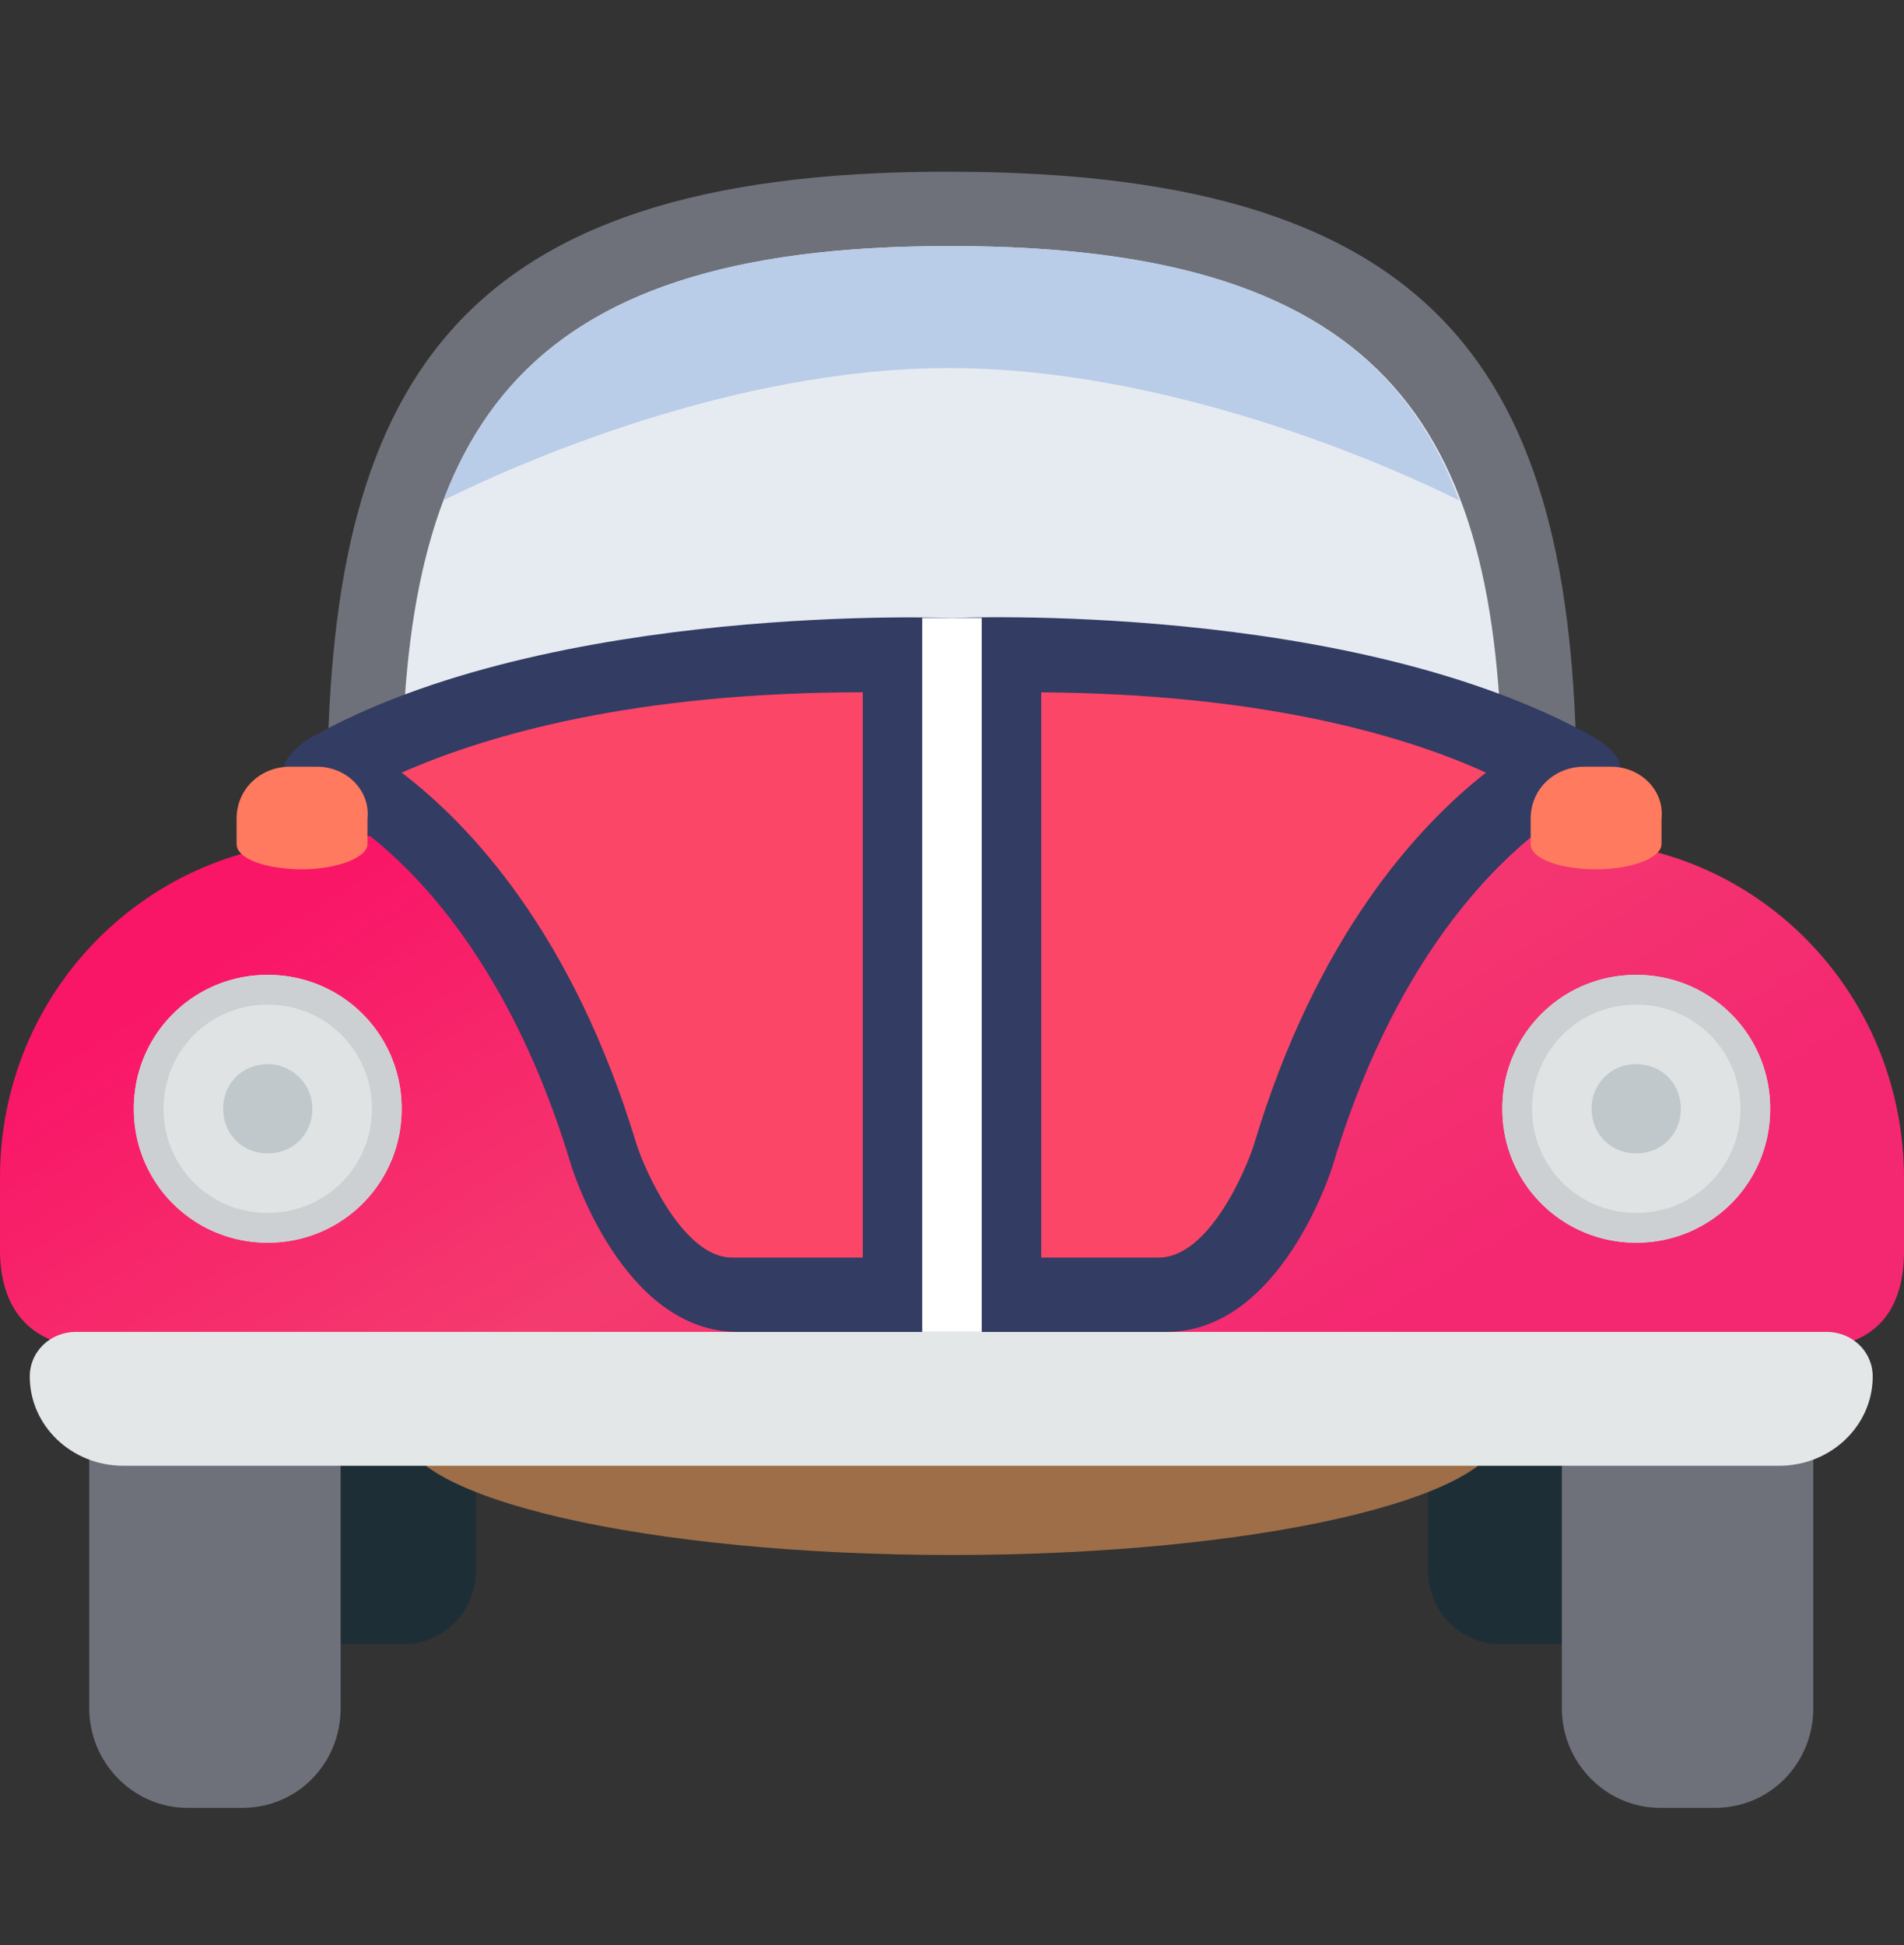
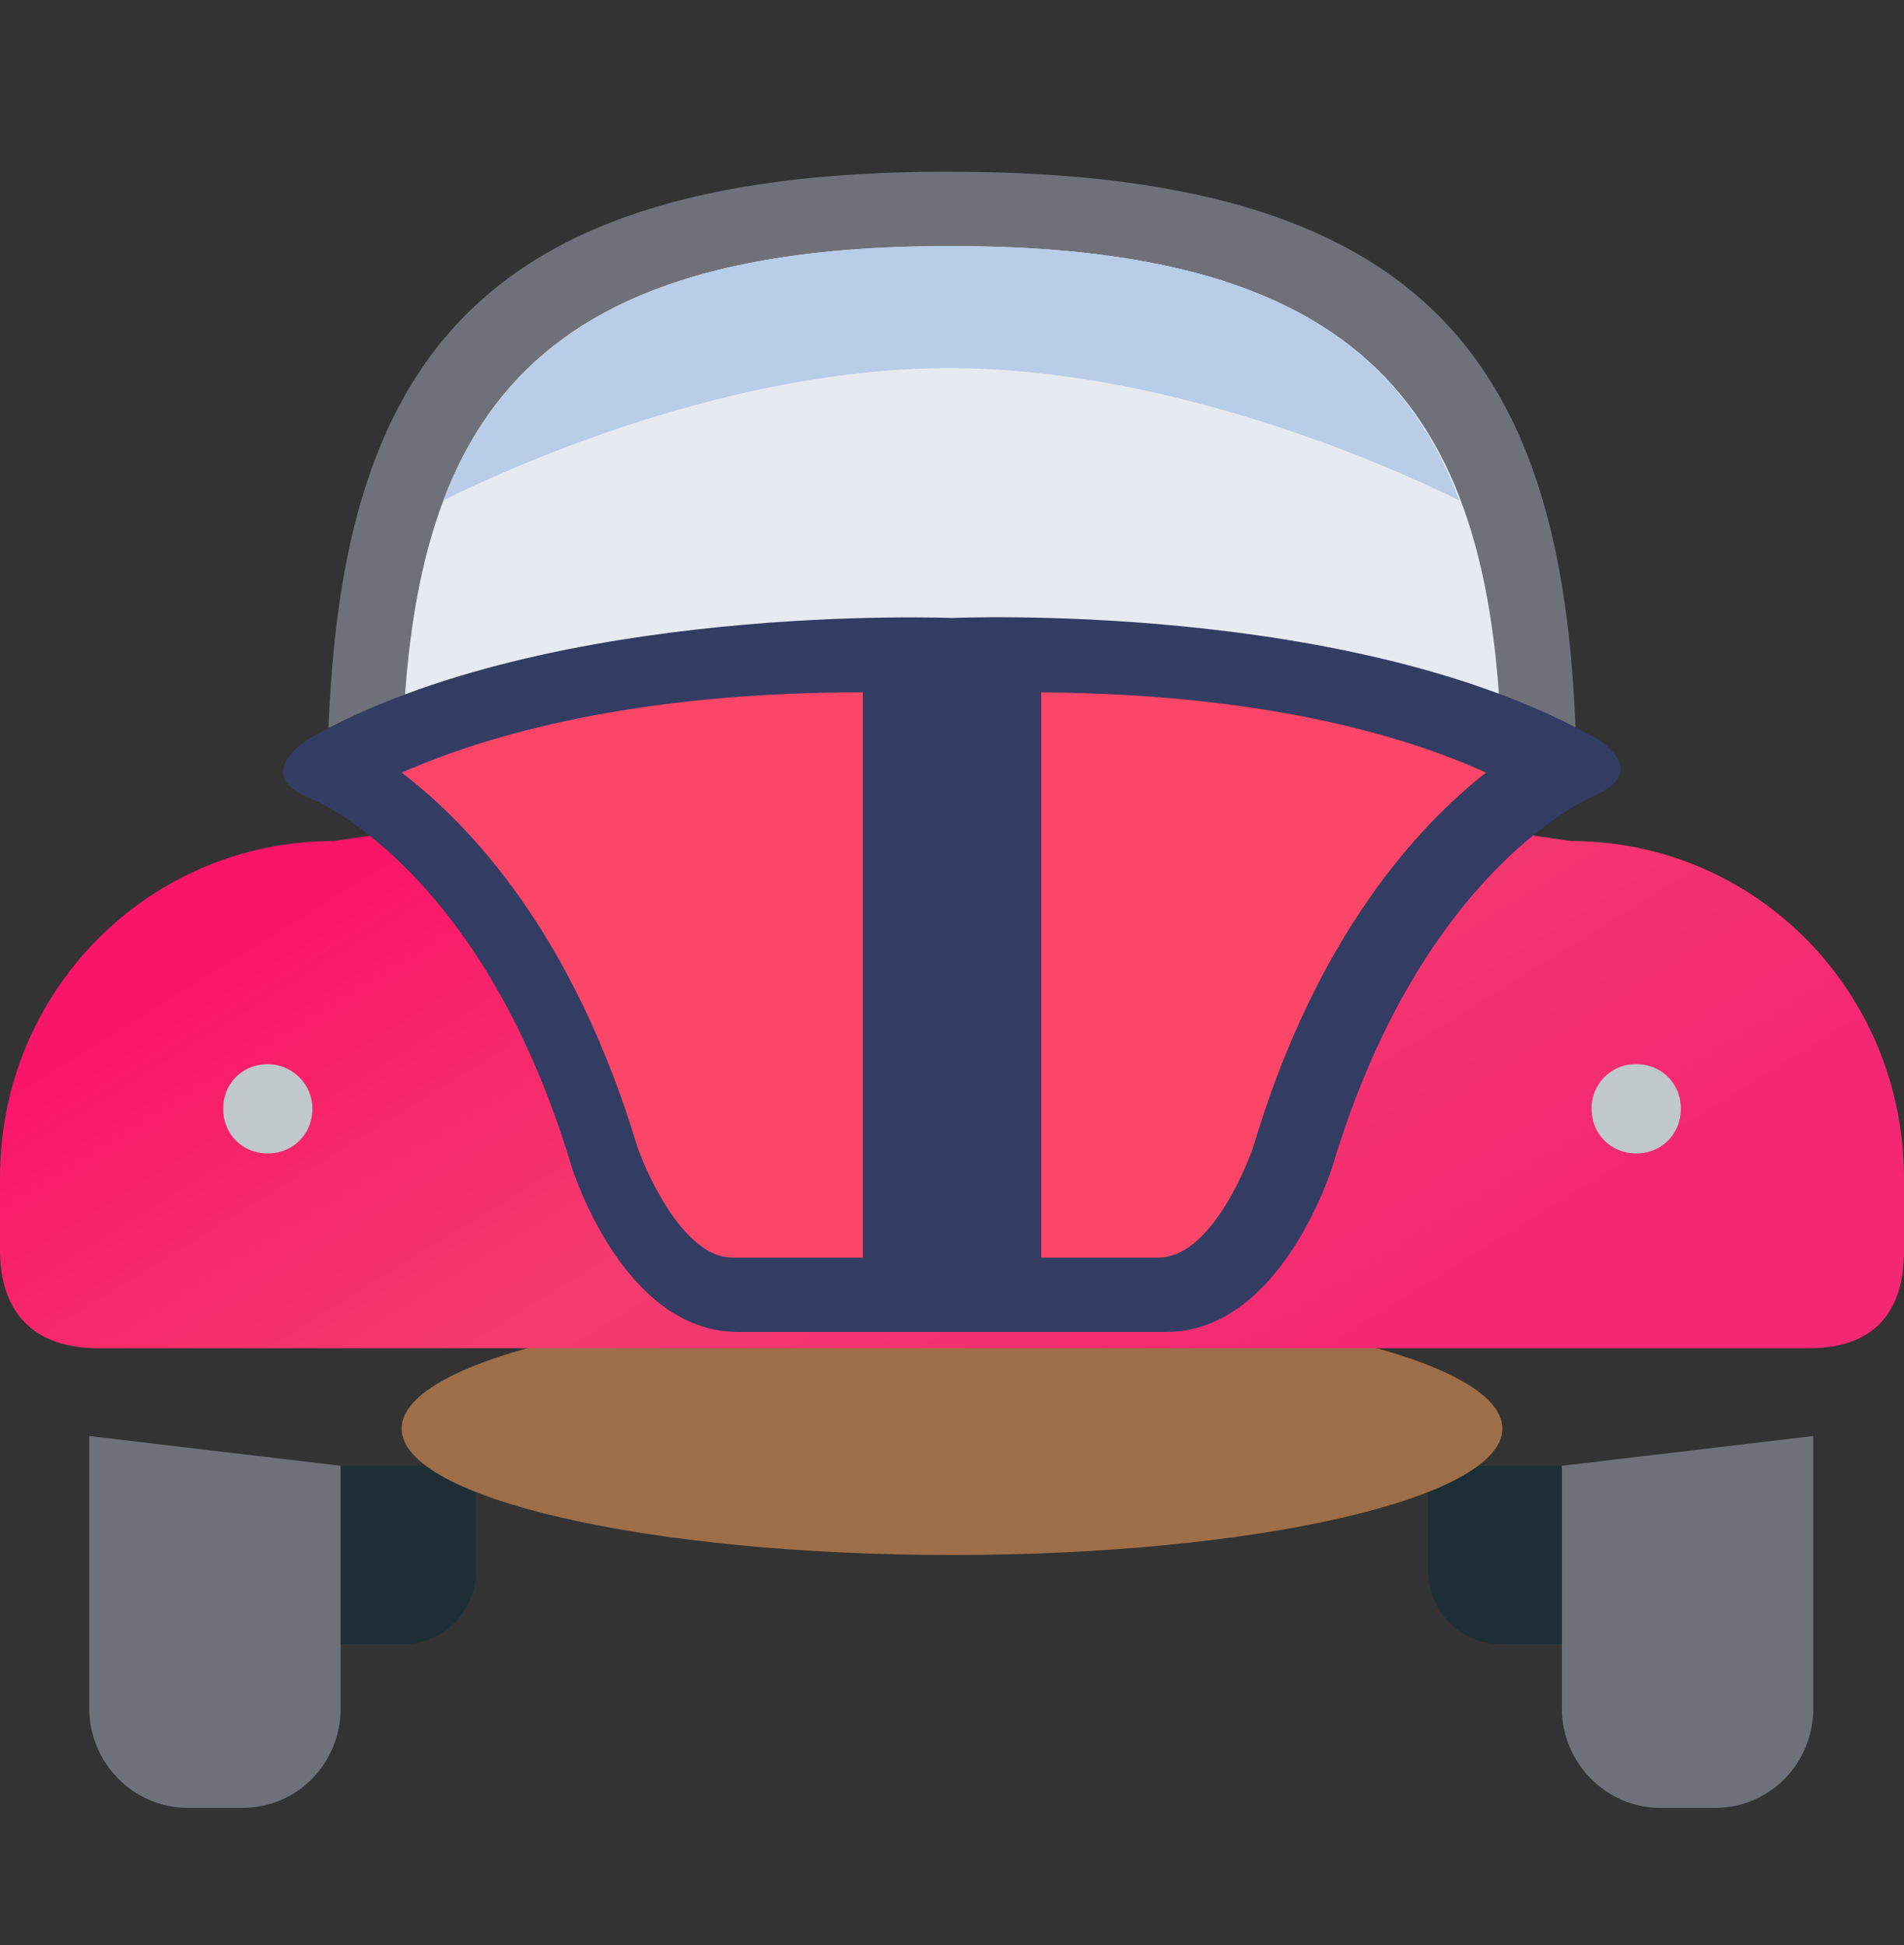
<svg xmlns="http://www.w3.org/2000/svg" width="46" height="47" fill="none">
  <rect width="100%" height="100%" fill="#333333" stroke="none" />
  <path d="M34.5 35.415v2.515c0 1.007.79 1.797 1.76 1.797h2.912v-4.312H34.5zM6.828 39.727H9.74c.97 0 1.761-.79 1.761-1.796v-2.516H6.828v4.312z" fill="#1E2E37" />
  <path d="M37.734 35.415v5.858c0 1.33 1.078 2.407 2.372 2.407h1.33c1.33 0 2.372-1.078 2.372-2.407v-6.577l-6.074.719zM2.156 41.273c0 1.33 1.078 2.407 2.372 2.407h1.33c1.33 0 2.372-1.078 2.372-2.407v-5.858l-6.074-.719v6.577zm20.7-37.123h.108c12.183 0 15.13 5.21 15.13 15.093H7.906c0-9.883 2.983-15.094 14.95-15.094z" fill="#6E7179" />
  <path d="M22.892 5.946H23c10.71 0 13.297 4.6 13.297 13.297H9.703c0-8.697 2.624-13.297 13.19-13.297z" fill="#E6EBF2" />
  <path d="M23 31.462c7.331 0 13.297 1.365 13.297 3.055 0 1.689-5.966 3.054-13.297 3.054S9.703 36.206 9.703 34.517c0-1.69 5.966-3.055 13.297-3.055z" fill="#9D6E48" />
  <path d="M8.05 20.321l14.986-2.156L37.95 20.32c4.456 0 8.05 3.63 8.05 8.158v1.76c0 1.295-.575 2.337-2.3 2.337H2.3C.61 32.54 0 31.498 0 30.204v-1.76c0-4.493 3.594-8.123 8.05-8.123z" fill="url(#paint0_linear)" />
-   <path d="M1.833 32.18H44.13c.611 0 1.114.468 1.114 1.078 0 1.186-1.006 2.157-2.264 2.157H2.983c-1.258 0-2.264-.97-2.264-2.157 0-.61.503-1.078 1.114-1.078z" fill="#E4E7E7" />
  <path d="M38.56 19.207s-4.168 1.653-6.36 8.948c0 0-1.222 4.026-4.025 4.026h-10.35c-2.803 0-4.025-4.025-4.025-4.025-2.192-7.296-6.325-8.877-6.325-8.877-1.438-.575 0-1.438 0-1.438C13.297 14.535 23 14.931 23 14.931s9.667-.432 15.56 2.91c0 0 1.33.755 0 1.366z" fill="#333C63" />
  <path d="M15.381 27.652c.18.575 1.114 2.732 2.3 2.732h3.163V16.727c-5.463 0-9.02 1.007-11.14 1.941 1.652 1.258 4.132 3.881 5.677 8.985zm9.775-10.925v13.657h2.84c1.221 0 2.12-2.157 2.3-2.732 1.509-5.03 3.952-7.69 5.605-8.984-2.048-.934-5.498-1.905-10.745-1.94z" fill="#FC4667" />
-   <path d="M22.281 14.93h1.438v17.25H22.28V14.93z" fill="#fff" />
-   <path d="M6.469 23.555a3.22 3.22 0 00-3.235 3.235 3.22 3.22 0 003.235 3.234 3.22 3.22 0 003.234-3.234 3.22 3.22 0 00-3.234-3.235zm33.062 0a3.22 3.22 0 00-3.234 3.235 3.22 3.22 0 003.234 3.234 3.22 3.22 0 003.235-3.234 3.221 3.221 0 00-3.235-3.235z" fill="#E0E3E4" />
  <path d="M6.469 25.712c-.611 0-1.078.467-1.078 1.078 0 .61.467 1.078 1.078 1.078.61 0 1.078-.467 1.078-1.078s-.503-1.078-1.078-1.078zm33.062 0a1.06 1.06 0 00-1.078 1.078c0 .61.467 1.078 1.078 1.078s1.078-.467 1.078-1.078-.467-1.078-1.078-1.078z" fill="#C0C8CB" />
-   <path d="M38.921 18.524h-.647c-.719 0-1.294.54-1.294 1.258v.611c0 .36.72.61 1.582.61.898 0 1.58-.287 1.58-.61v-.61c.073-.684-.502-1.259-1.221-1.259zm-31.266 0H7.01c-.72 0-1.294.54-1.294 1.258v.611c0 .36.719.61 1.581.61.863 0 1.581-.287 1.581-.61v-.61c.072-.684-.503-1.259-1.222-1.259z" fill="#FF7A5E" />
  <path d="M10.709 12.091c1.797-.898 7.008-3.198 12.219-3.198 5.247 0 10.53 2.3 12.326 3.198-1.51-4.06-5.03-6.145-12.254-6.145h-.108c-7.116 0-10.638 2.085-12.183 6.146z" fill="#B9CCE8" />
-   <path d="M39.531 24.274a2.5 2.5 0 012.516 2.516 2.5 2.5 0 01-2.516 2.515 2.5 2.5 0 01-2.515-2.515 2.5 2.5 0 012.515-2.516zm-33.062 0a2.5 2.5 0 012.515 2.516 2.5 2.5 0 01-2.515 2.515 2.5 2.5 0 01-2.516-2.515 2.5 2.5 0 012.516-2.516zm33.062-.719a3.22 3.22 0 00-3.234 3.235 3.22 3.22 0 003.234 3.234 3.22 3.22 0 003.235-3.234 3.221 3.221 0 00-3.235-3.235zm-33.062 0a3.22 3.22 0 00-3.235 3.235 3.22 3.22 0 003.235 3.234 3.22 3.22 0 003.234-3.234 3.22 3.22 0 00-3.234-3.235z" fill="#CCD0D2" />
  <defs>
    <linearGradient id="paint0_linear" x1="17.622" y1="15.591" x2="29.617" y2="34.987" gradientUnits="userSpaceOnUse">
      <stop stop-color="#F91667" />
      <stop offset=".505" stop-color="#F43B6F" />
      <stop offset="1" stop-color="#F42771" />
    </linearGradient>
  </defs>
</svg>